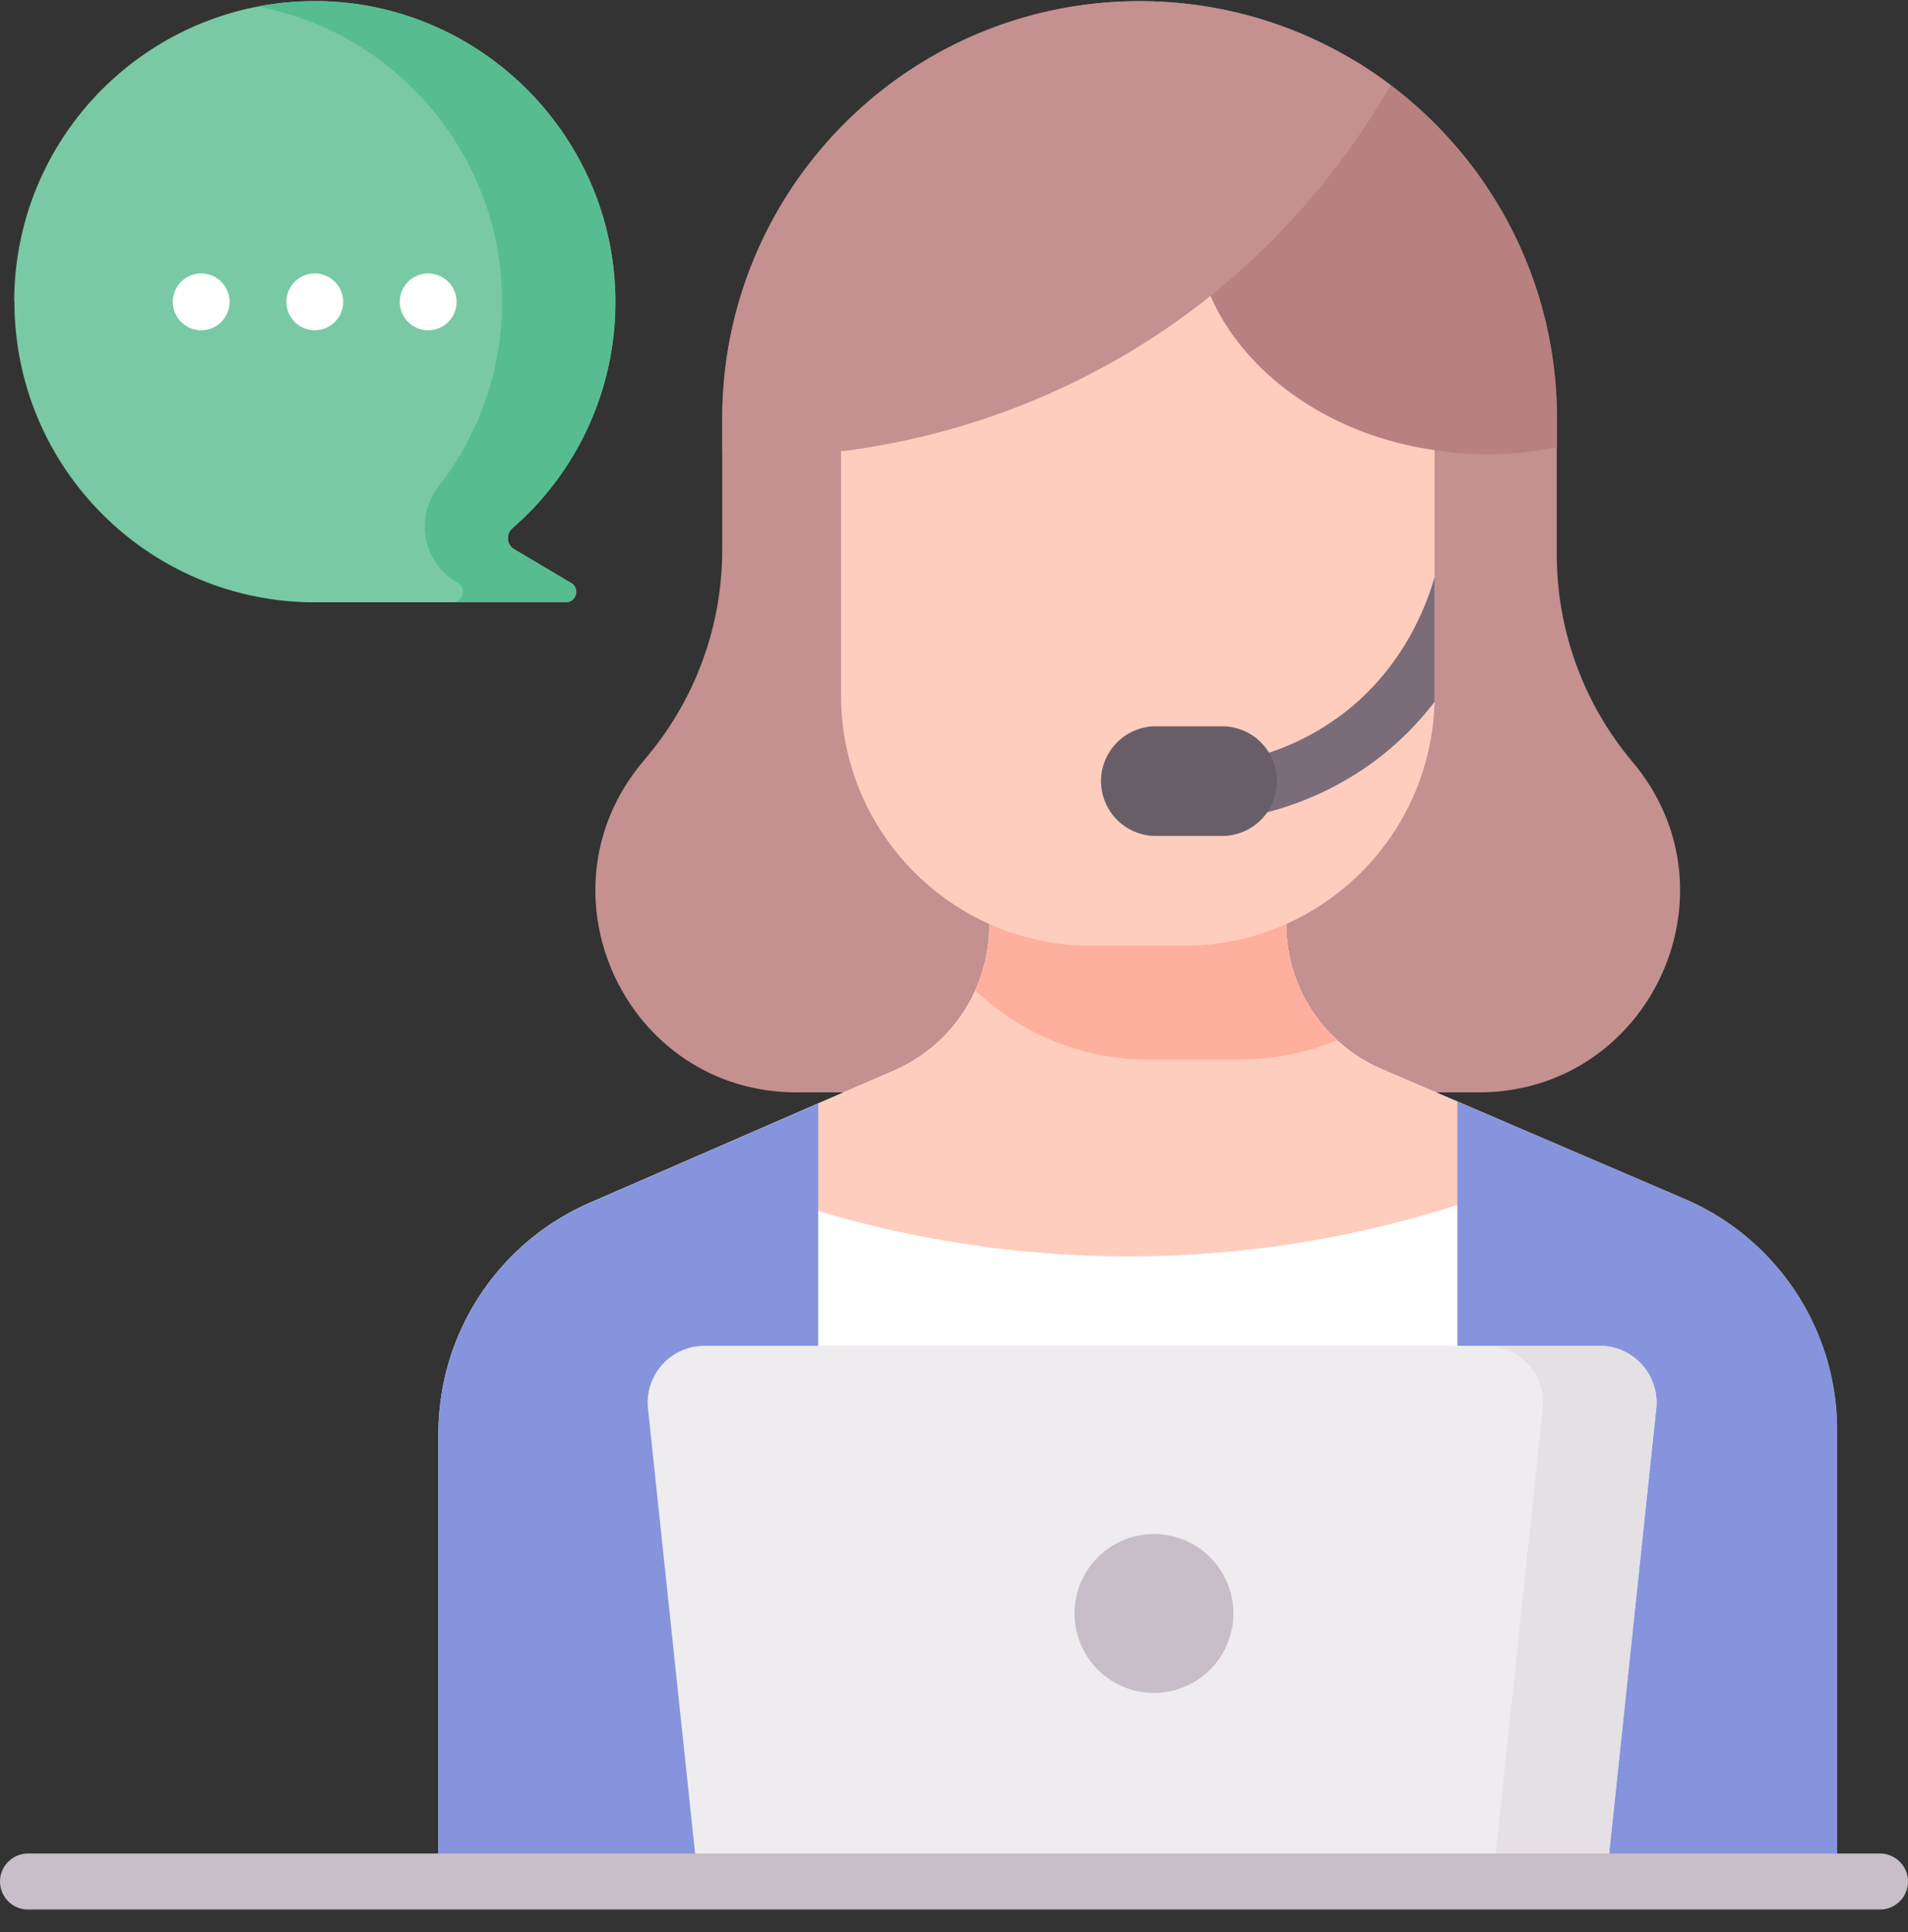
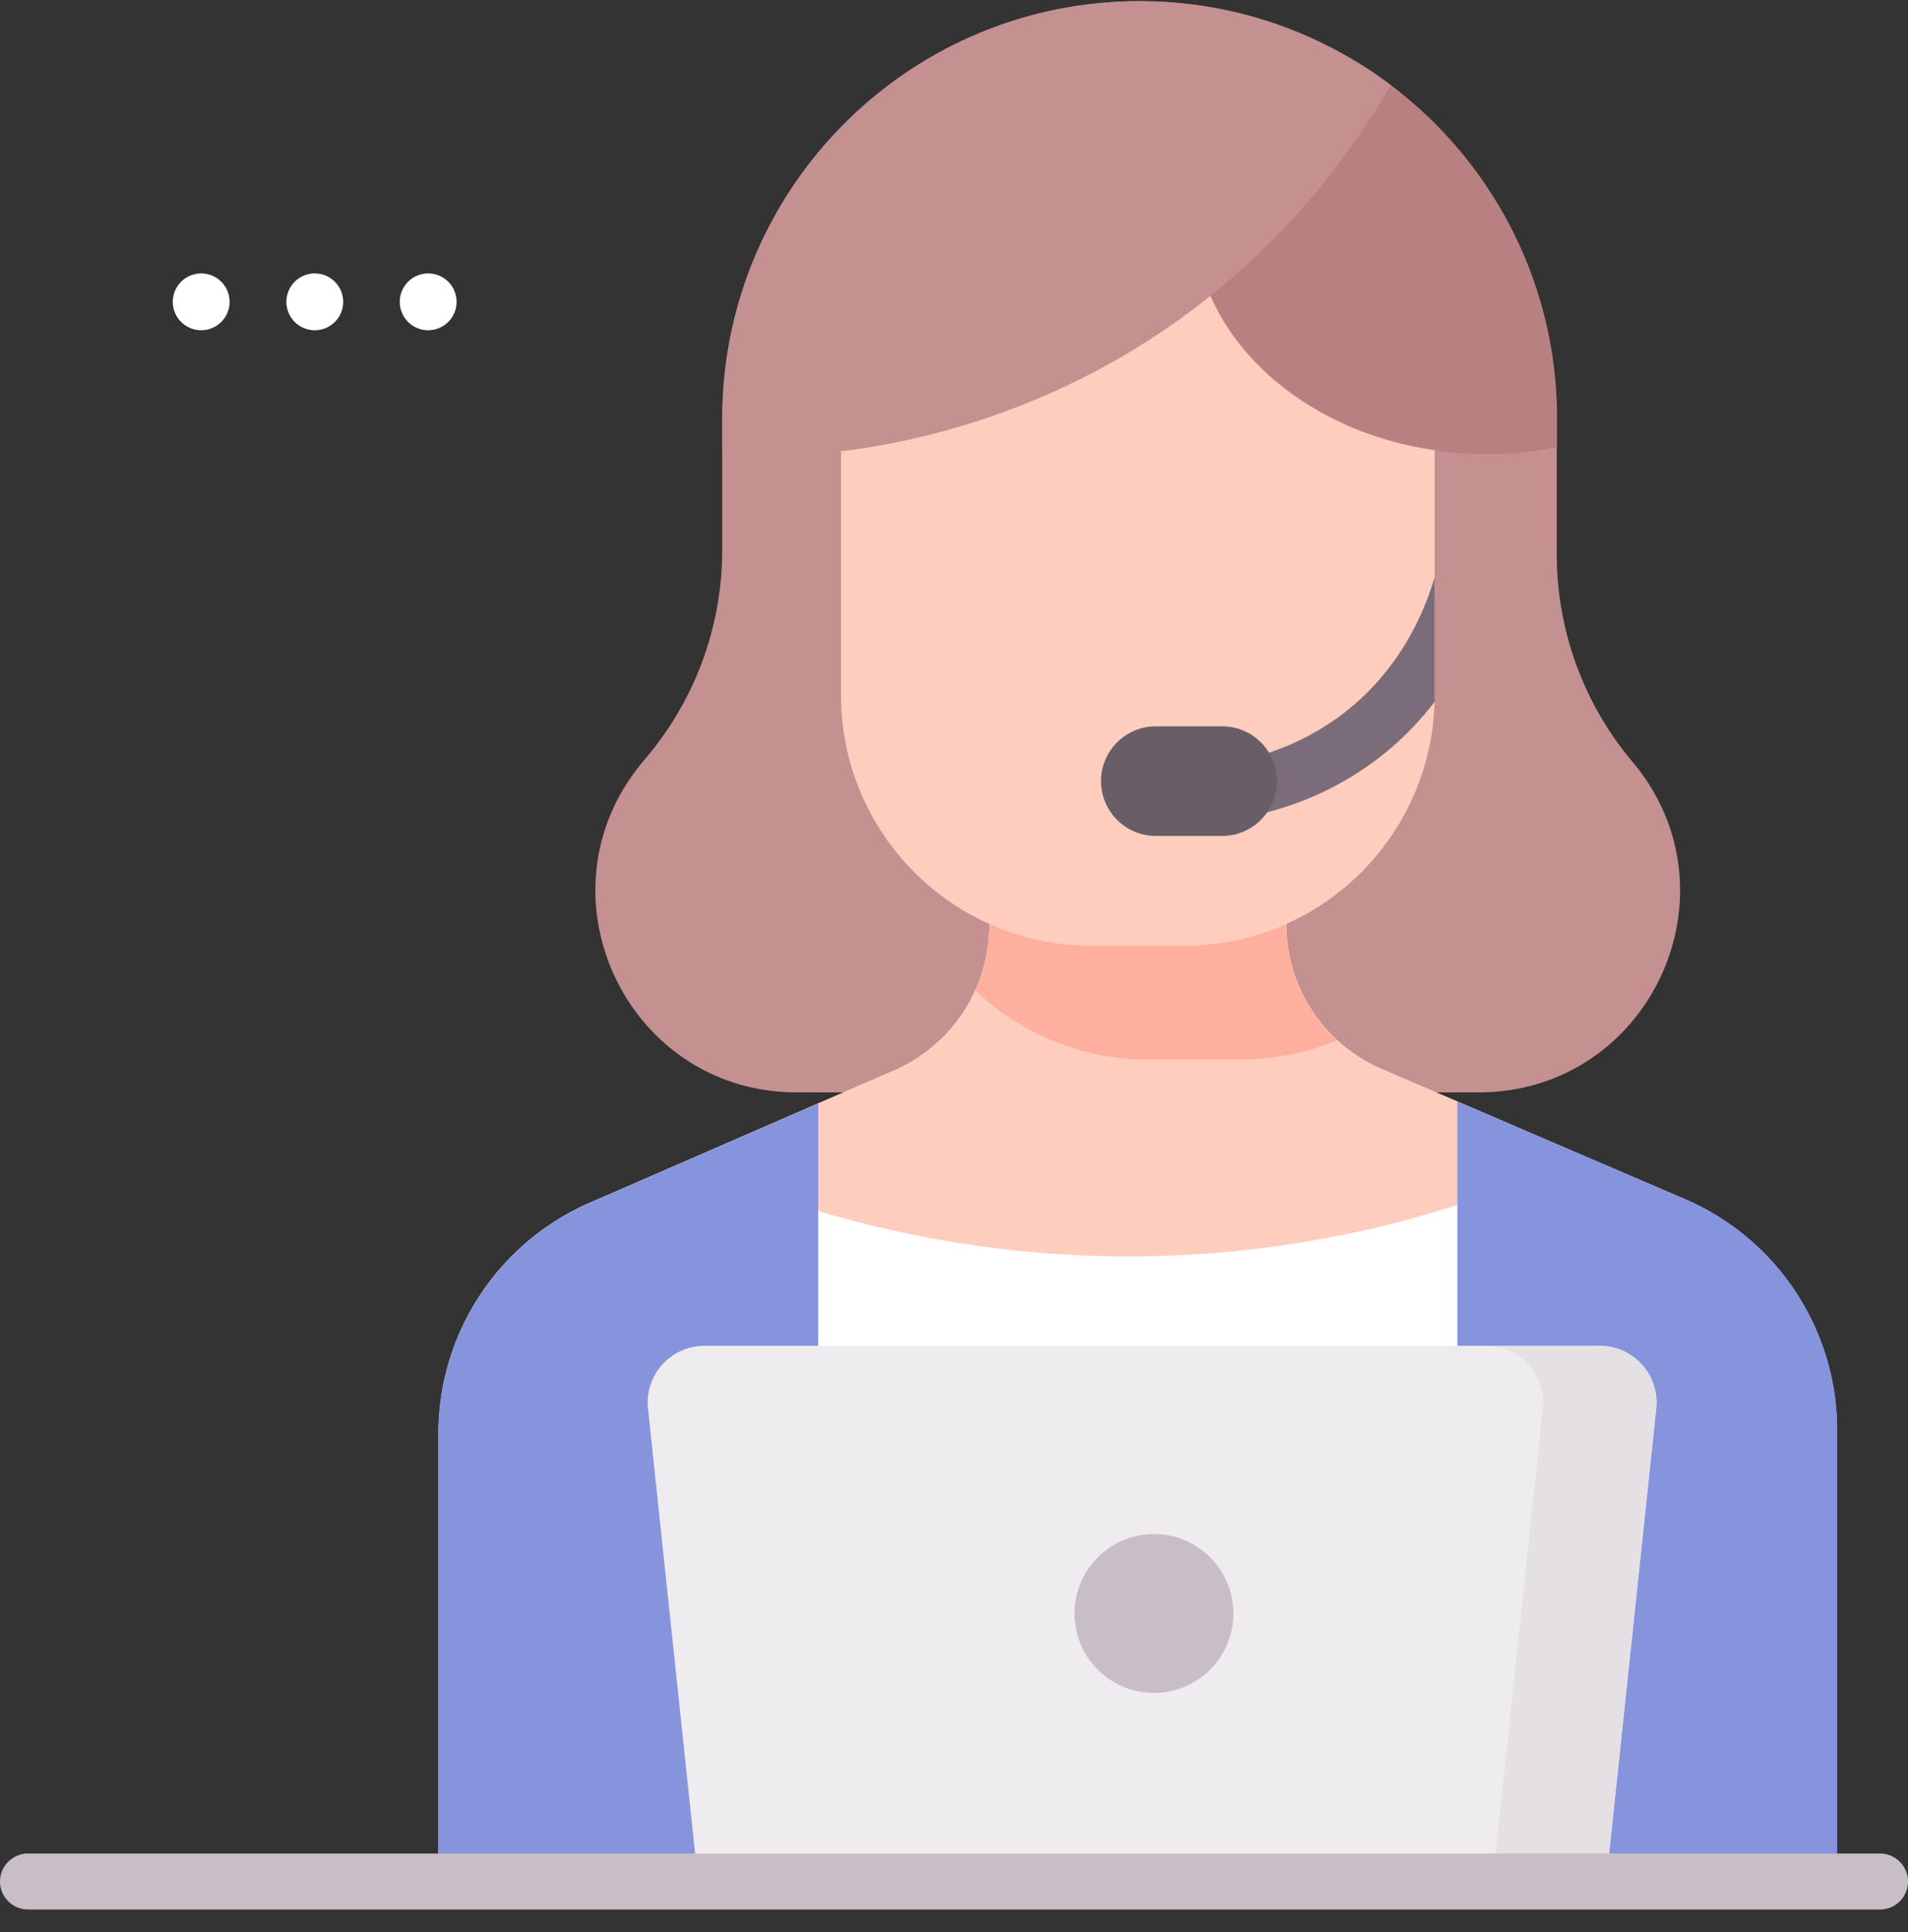
<svg xmlns="http://www.w3.org/2000/svg" width="80" height="81" fill="none">
  <rect width="100%" height="100%" fill="#333333" stroke="none" />
  <g clip-path="url(#clip0_69_305824)">
-     <path fill="#7AC9A5" d="M.596 12.654C.596 5.627 6.34-.05 13.384.05c6.826.1 12.369 5.694 12.42 12.52a12.551 12.551 0 0 1-4.32 9.577.54.54 0 0 0 .084.88l2.374 1.409c.385.226.226.813-.227.813h-10.75C6.114 25.115.605 19.53.605 12.646l-.01.008Z" />
-     <path fill="#57BD91" d="m23.933 24.435-2.373-1.408a.548.548 0 0 1-.084-.88 12.526 12.526 0 0 0 4.319-9.703C25.695 5.752 20.269.25 13.577.05a13.08 13.08 0 0 0-2.767.218c5.786 1.107 10.197 6.214 10.239 12.293a12.568 12.568 0 0 1-2.65 7.816c-1.015 1.3-.68 3.186.738 4.025l.05.033c.377.227.226.805-.21.814h4.747c.444 0 .603-.587.226-.814h-.017Z" />
    <path fill="#C49090" d="M61.996 45.794H33.409c-7.137 0-11.044-8.319-6.49-13.82l.25-.302a13.474 13.474 0 0 0 3.112-8.612v-5.51c.008-9.668 7.84-17.5 17.5-17.5 9.661 0 17.493 7.832 17.493 17.492v5.703c0 3.178 1.124 6.255 3.17 8.687 4.62 5.485.721 13.862-6.448 13.862Z" />
    <path fill="#fff" d="M77.023 59.958v18.901H18.382V60.1a10.57 10.57 0 0 1 6.457-9.727l9.467-4.118 3.187-1.383a6.626 6.626 0 0 0 3.983-6.072v-1.224H53.93v1.157c0 2.65 1.576 5.04 4.017 6.089l12.805 5.492a10.554 10.554 0 0 1 6.272 9.644Z" />
    <path fill="#FFCDBE" d="M34.306 50.766a45.424 45.424 0 0 0 13.786 1.896 45.124 45.124 0 0 0 13.015-2.147l1.543-3.673-4.704-2.013a6.627 6.627 0 0 1-4.017-6.088v-1.157H41.476v1.224a6.626 6.626 0 0 1-3.983 6.072l-3.808 1.652.621 4.234Z" />
    <path fill="#8694DD" d="m70.751 50.314-9.644-4.134v32.679h15.925V59.958a10.53 10.53 0 0 0-6.281-9.644ZM34.306 46.264v32.603H18.382V60.108a10.57 10.57 0 0 1 6.457-9.727l9.467-4.117Z" />
    <path fill="#FFAF9D" d="M52.018 44.41c1.434 0 2.8-.285 4.042-.805a6.625 6.625 0 0 1-2.13-4.864v-1.157H41.477v1.224a6.57 6.57 0 0 1-.579 2.709 10.481 10.481 0 0 0 7.246 2.901h3.874v-.008Z" />
    <path fill="#FFCDBE" d="M60.152 18.842V29.14c0 5.803-4.705 10.507-10.508 10.507H45.77c-5.803 0-10.507-4.704-10.507-10.507V18.842a6.836 6.836 0 0 1 6.834-6.834h11.22a6.836 6.836 0 0 1 6.835 6.834Z" />
    <path fill="#7A6D79" d="M60.151 24.201s-.008.025-.017.042c-.377 1.308-1.375 3.79-3.782 5.644a10.644 10.644 0 0 1-3.798 1.861 1.184 1.184 0 0 0-.847 1.451c.142.537.62.889 1.149.889.1 0 .2-.017.301-.042a13.092 13.092 0 0 0 4.655-2.273 12.66 12.66 0 0 0 2.34-2.356v-5.216Z" />
    <path fill="#685E68" d="M51.246 35.044h-2.784a2.301 2.301 0 0 1-2.298-2.298 2.301 2.301 0 0 1 2.298-2.298h2.784a2.301 2.301 0 0 1 2.297 2.298 2.301 2.301 0 0 1-2.297 2.298Z" />
-     <path fill="#B88080" d="M50.19 9.282c.268-3.362 3.488-5.601 6.574-6.759 5.099 3.061 8.52 8.638 8.52 15.02v1.198c-.285.06-.562.11-.839.151a14.287 14.287 0 0 1-4.134 0c-6.373-.847-10.44-5.551-10.113-9.618l-.008.008Z" />
+     <path fill="#B88080" d="M50.19 9.282c.268-3.362 3.488-5.601 6.574-6.759 5.099 3.061 8.52 8.638 8.52 15.02v1.198c-.285.06-.562.11-.839.151a14.287 14.287 0 0 1-4.134 0c-6.373-.847-10.44-5.551-10.113-9.618Z" />
    <path fill="#C49090" d="M47.783.05c3.95 0 7.597 1.308 10.524 3.522-1.46 2.54-4.814 7.572-11.111 11.287a31.07 31.07 0 0 1-11.782 4.042H30.29v-1.358C30.29 7.883 38.122.05 47.783.05Z" />
    <path fill="#EEECEE" d="M67.338 78.86H29.267L27.17 59.051a2.38 2.38 0 0 1 2.365-2.633h37.543a2.38 2.38 0 0 1 2.365 2.633L67.346 78.86h-.008Z" />
    <path fill="#E4E0E4" d="M67.078 56.419h-4.755a2.38 2.38 0 0 1 2.365 2.633L62.592 78.86h4.754l2.097-19.807a2.38 2.38 0 0 0-2.365-2.633Z" />
    <path fill="#C8BEC7" d="M78.826 80.05H1.174A1.177 1.177 0 0 1 0 78.876c0-.645.528-1.174 1.174-1.174h77.652c.646 0 1.174.529 1.174 1.174 0 .646-.528 1.174-1.174 1.174ZM48.302 70.968a3.33 3.33 0 1 0 0-6.658 3.33 3.33 0 0 0 0 6.658Z" />
    <path fill="#fff" d="M8.436 13.844a1.19 1.19 0 1 0 0-2.381 1.19 1.19 0 0 0 0 2.381ZM13.199 13.844a1.19 1.19 0 1 0 0-2.381 1.19 1.19 0 0 0 0 2.381ZM17.953 13.844a1.19 1.19 0 1 0 0-2.381 1.19 1.19 0 0 0 0 2.381Z" />
  </g>
</svg>